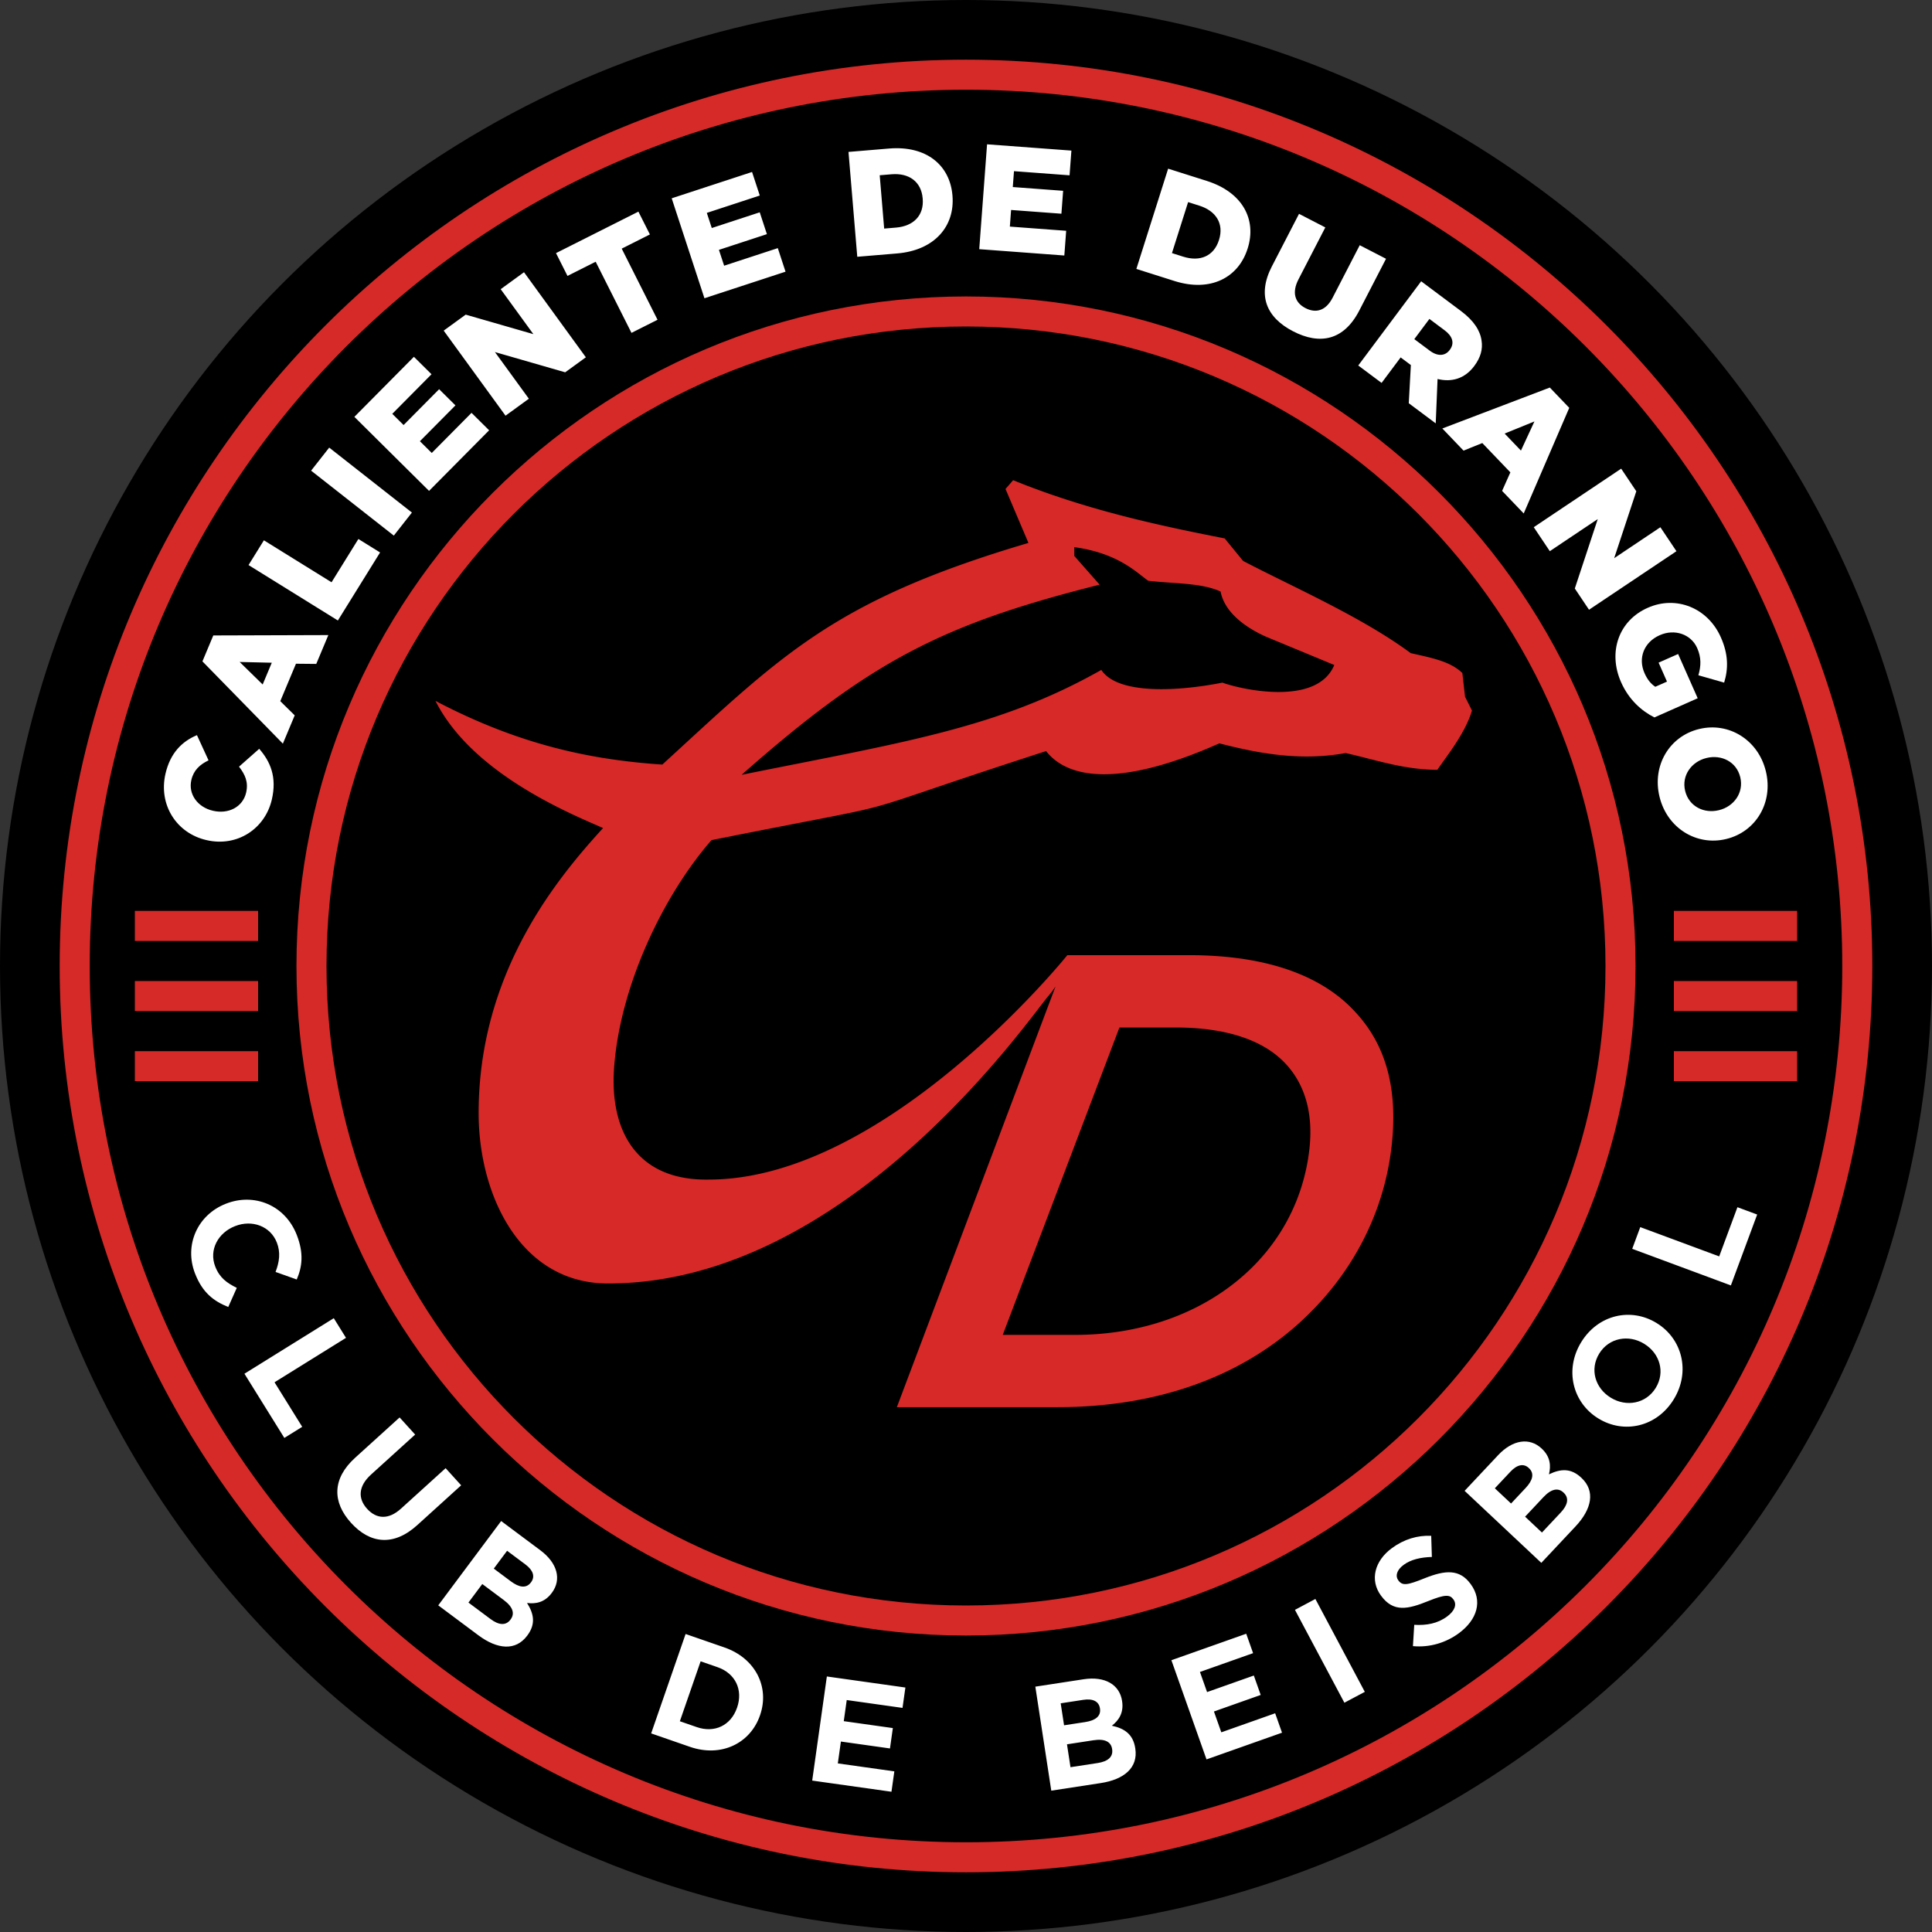
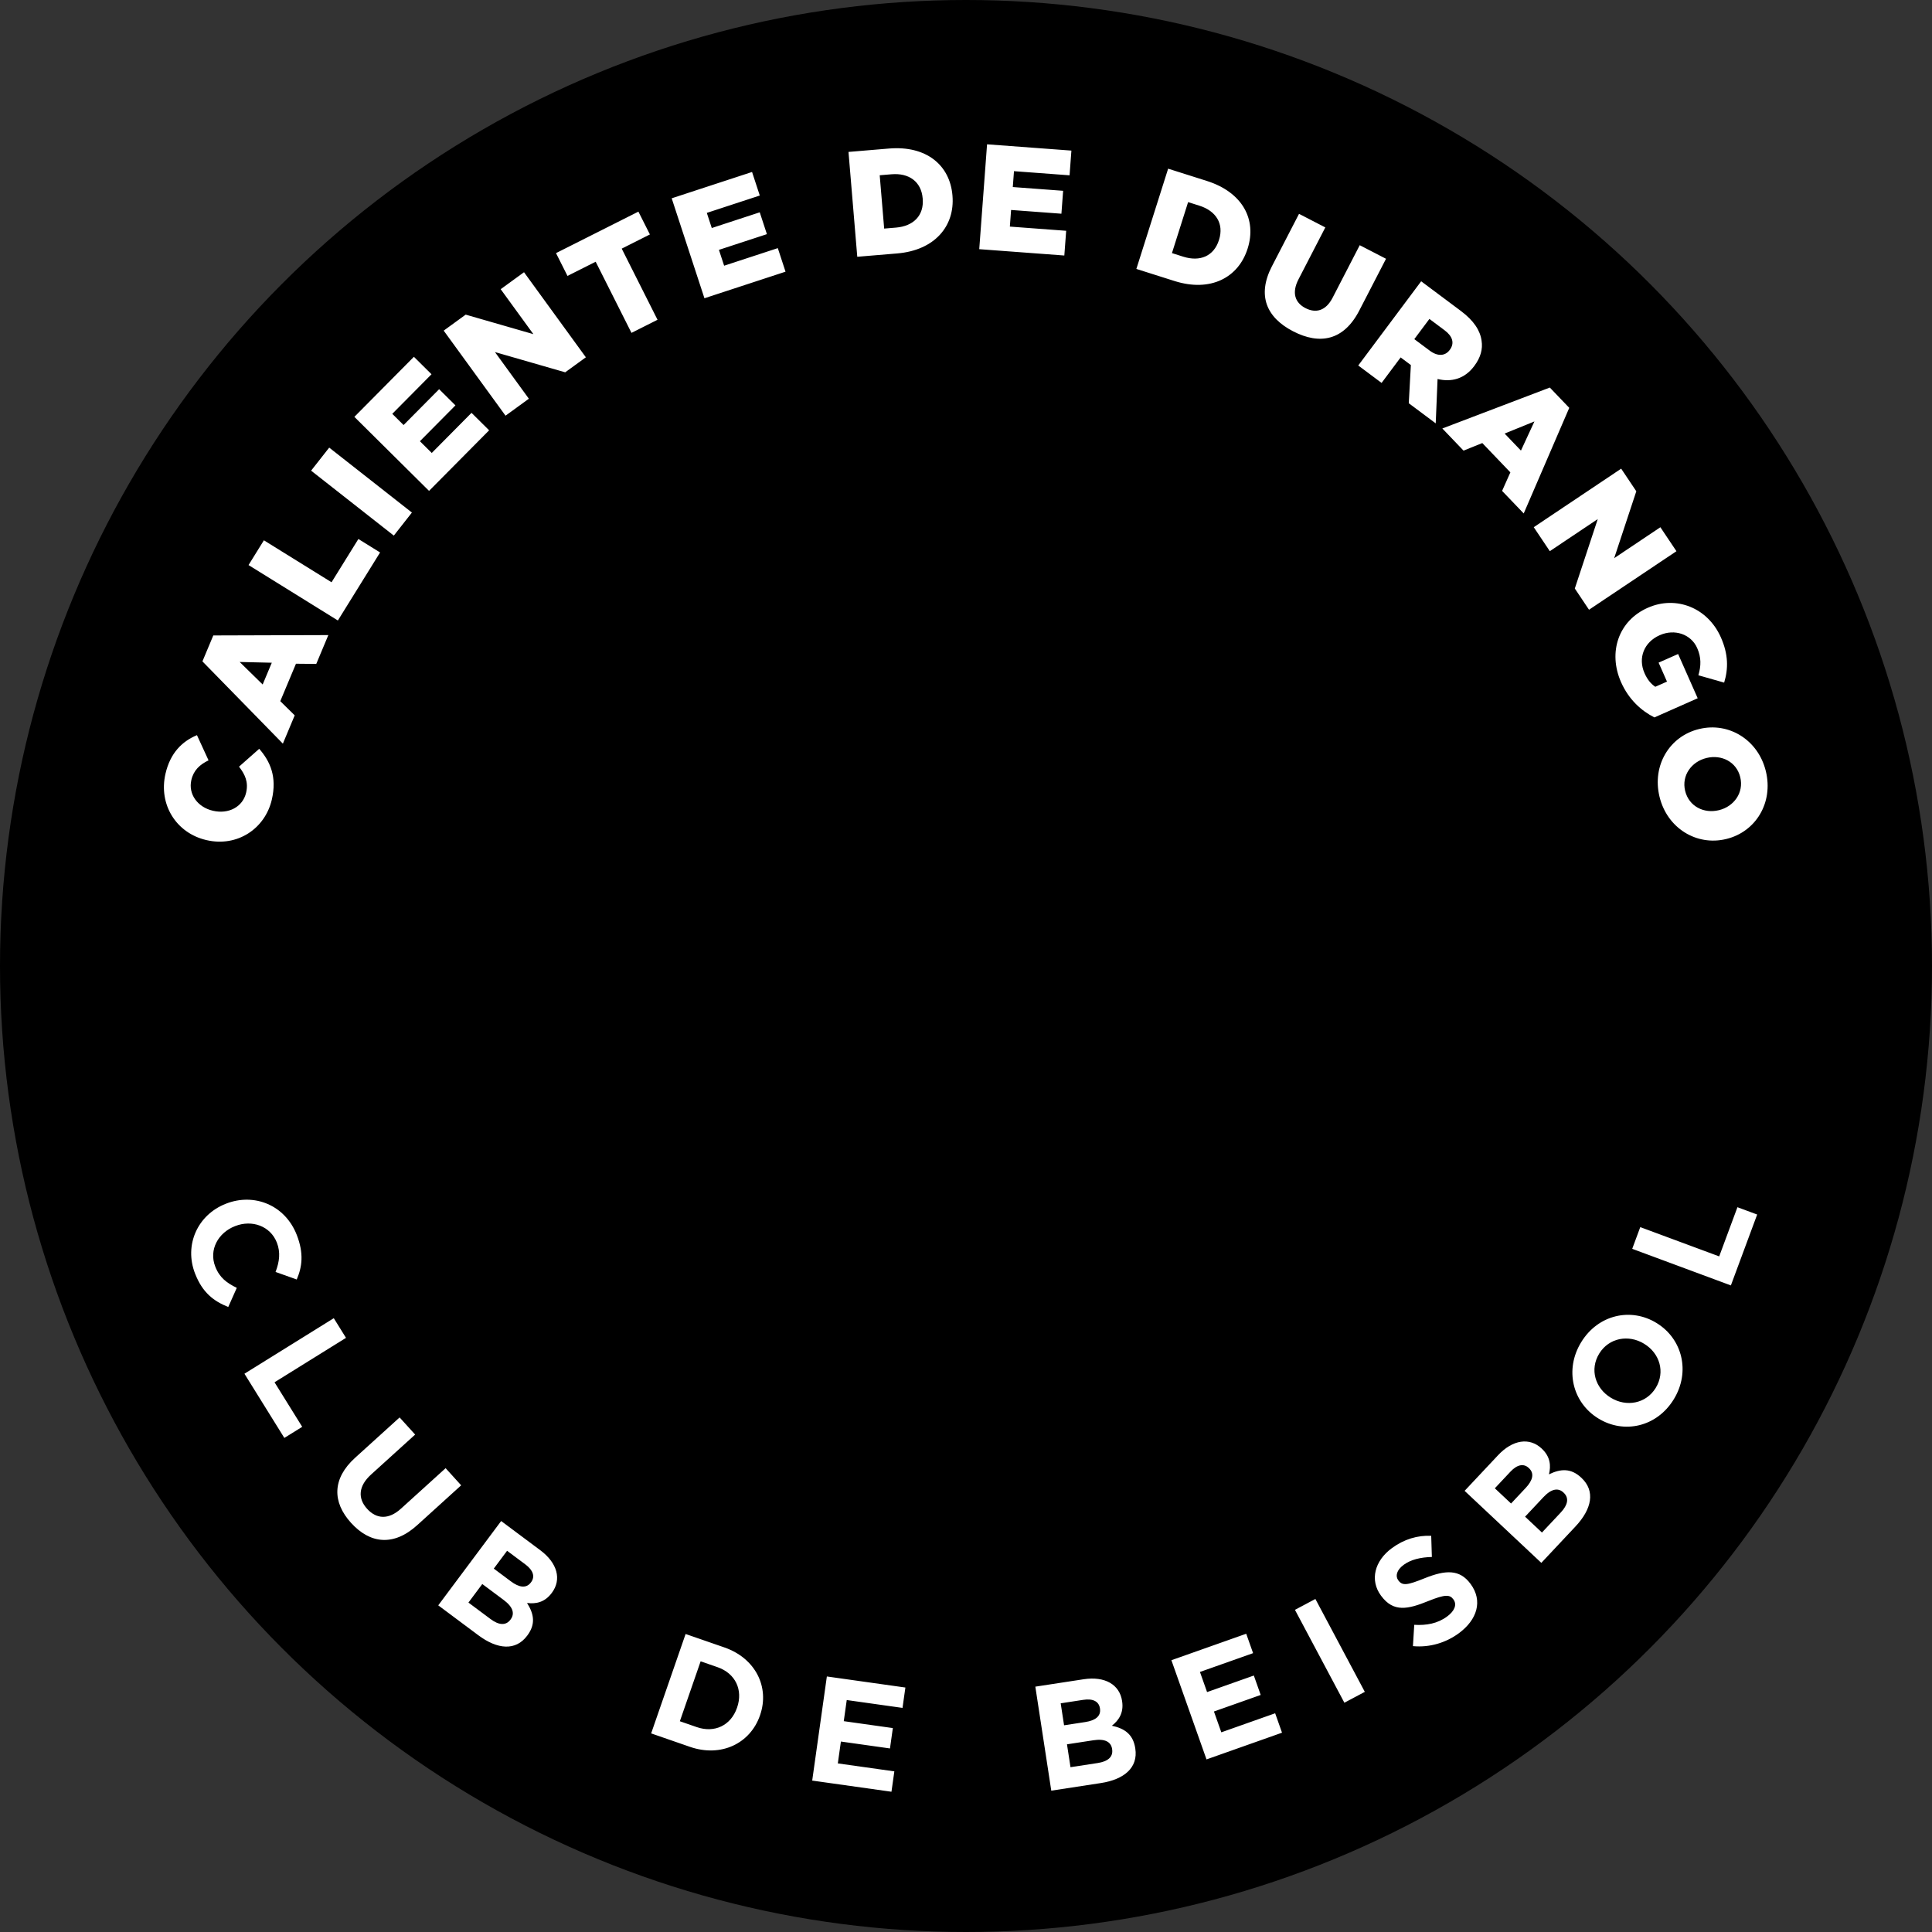
<svg xmlns="http://www.w3.org/2000/svg" viewBox="0 0 300 300">
  <rect x="0" y="0" width="300" height="300" fill="#333333" stroke="none" />
  <circle cx="150" cy="150" r="150" />
-   <path fill="#d62928" d="M110.485 130.455c34.932-6.986 16.903-2.479 51.949-13.822 3.505 4.461 11.771 5.531 26.912-1.203 6.416 1.665 12.82 2.744 19.596 1.505 4.769 1.069 9.045 2.597 14.263 2.597 1.074-1.668 4.287-5.516 5.362-9.201l-1.075-2.146-.419-3.681c-1.846-1.776-4.568-2.314-8.016-3.086-7.599-5.637-18.547-10.395-26.028-14.317l-2.86-3.498c-10.981-2.142-21.922-4.59-32.849-9.04l-1.183 1.365 3.557 8.375c-30.243 8.954-38.15 17.285-56.846 34.417a93.01 93.01 0 0 1-5.944-.564c-9.821-1.213-19.191-4.023-29.284-9.321 5.243 10.418 18.576 16.502 24.709 19.173l1.311.573c-6.911 7.588-19.318 22.272-19.318 44.264 0 12.714 6.479 26.504 20.142 26.454 37.115 0 65.341-41.152 68.317-44.626.444-.518.805-1.017 1.124-1.5l-24.644 65.336h24.936c15.499 0 28.34-4.713 37.623-13.136 8.064-7.321 13.109-16.947 14.277-27.475.958-8.624-.78-15.343-5.376-20.456-4.939-5.615-13.393-9.125-26.109-9.125h-18.875l-.029.078.029-.078s-28.031 34.847-55.679 34.847c-11.257.199-15.394-7.659-14.705-17.309.901-12.621 7.524-26.663 15.132-35.402Zm60.27-39.665-3.934-4.459v-1.365c6.908.946 9.749 4.029 11.473 5.213 4.047.481 8.21.3 11.237 1.674.656 3.388 4.111 5.703 7.045 7.014l10.609 4.398c-2.742 6.588-14.86 3.674-17.371 2.733-6.878 1.365-16.253 1.902-18.803-1.972-16.033 9.076-30.907 11.254-55.848 16.287 19.833-17.504 30.987-23.353 55.591-29.523Zm3.073 68.759h8.642c8.445 0 14.16 2.206 17.425 5.917 2.733 3.109 4.043 7.42 3.431 12.936-.847 7.62-4.374 14.338-9.9 19.352-6.85 6.218-16.257 9.526-26.49 9.526h-11.227l18.119-47.731Z" />
  <path fill="#fff" d="M30.292 197.769c-1.745-4.478.416-9.152 4.785-10.855l.044-.017c4.326-1.686 9.142.194 10.963 4.868 1.118 2.869.831 4.96-.009 6.915l-3.287-1.173c.608-1.59.794-3.04.201-4.561-1-2.566-3.851-3.583-6.459-2.566l-.044.017c-2.608 1.017-4.08 3.668-3.062 6.277.677 1.739 1.788 2.534 3.342 3.305l-1.323 2.97c-2.283-.913-4.006-2.245-5.15-5.181ZM37.957 213.312l13.873-8.623 1.897 3.052-11.098 6.899 4.299 6.916-2.775 1.725-6.196-9.969ZM54.513 236.473c-2.944-3.248-2.932-6.88.627-10.108l6.912-6.266 2.412 2.661-6.842 6.203c-1.97 1.786-2.096 3.695-.624 5.32 1.473 1.624 3.351 1.716 5.268-.023l6.93-6.282 2.412 2.661-6.825 6.188c-3.664 3.321-7.325 2.894-10.27-.355ZM74.278 253.924l-6.228-4.647 9.769-13.092 6.079 4.536c2.675 1.995 3.33 4.552 1.794 6.609l-.027.037c-1.103 1.477-2.502 1.714-3.828 1.54 1.082 1.71 1.361 3.287.05 5.045l-.029.038c-1.786 2.394-4.624 2.14-7.58-.066Zm5.012-2.462c.656-.879.407-1.91-1.071-3.012l-3.33-2.484-2.149 2.88 3.424 2.554c1.271.949 2.373 1.072 3.099.099l.027-.037Zm3.179-5.781c.641-.861.331-1.849-.884-2.756l-2.844-2.121-2.066 2.768 2.657 1.982c1.271.949 2.382 1.138 3.108.166l.029-.037ZM107.131 271.247l-6.02-2.086 5.35-15.435 6.02 2.086c4.85 1.682 7.048 6.173 5.543 10.517l-.015.044c-1.505 4.344-6.026 6.555-10.878 4.874Zm7.327-6.104c.948-2.734-.261-5.302-3.04-6.265l-2.625-.91-3.225 9.306 2.623.909c2.778.963 5.303-.261 6.251-2.996l.015-.044ZM126.118 276.487l2.276-16.166 12.195 1.717-.447 3.163-8.66-1.219-.462 3.28 7.621 1.072-.445 3.164-7.621-1.073-.478 3.395 8.777 1.236-.447 3.164-12.309-1.733ZM170.924 276.875l-7.682 1.178-2.476-16.15 7.498-1.149c3.299-.506 5.581.821 5.97 3.359l.006.046c.28 1.823-.533 2.986-1.587 3.809 1.978.429 3.298 1.336 3.63 3.505l.006.046c.453 2.953-1.72 4.798-5.365 5.356Zm-.128-11.62c-.164-1.062-1.086-1.534-2.585-1.304l-3.507.538.524 3.414 3.277-.502c1.568-.241 2.482-.9 2.298-2.1l-.006-.046Zm1.89 6.321c-.167-1.085-1.077-1.63-2.9-1.35l-4.106.63.545 3.553 4.221-.647c1.569-.241 2.429-.94 2.245-2.139l-.006-.046ZM187.345 273.198l-5.45-15.401 11.618-4.111 1.066 3.015-8.251 2.919 1.106 3.125 7.261-2.569 1.066 3.015-7.261 2.569 1.145 3.234 8.361-2.958 1.066 3.015-11.727 4.149ZM208.755 264.398l-7.676-14.421 3.173-1.689 7.676 14.422-3.173 1.688ZM226.533 253.606c-1.993 1.467-4.516 2.251-7.133 2.004l.204-3.308c1.903.106 3.6-.188 5.104-1.294 1.185-.872 1.552-1.868.986-2.639l-.027-.037c-.541-.733-1.268-.777-3.883.278-3.149 1.274-5.399 1.8-7.322-.813l-.029-.037c-1.756-2.387-1.001-5.378 1.686-7.357 1.917-1.411 3.997-2.013 6.119-1.925l.102 3.287c-1.761.05-3.267.405-4.376 1.221-1.109.816-1.317 1.753-.848 2.392l.027.037c.638.865 1.408.731 4.112-.36 3.181-1.269 5.391-1.417 7.079.876l.029.038c1.923 2.613 1.01 5.546-1.829 7.635ZM244.656 237.012l-5.32 5.667-11.912-11.182 5.192-5.531c2.283-2.433 4.897-2.797 6.77-1.04l.033.032c1.344 1.262 1.422 2.68 1.1 3.978 1.821-.883 3.421-.984 5.02.518l.033.032c2.178 2.045 1.606 4.837-.917 7.526Zm-7.272-9.066c-.782-.735-1.8-.538-2.839.569l-2.427 2.586 2.519 2.364 2.268-2.417c1.086-1.157 1.399-2.241.513-3.071l-.033-.032Zm5.388 3.809c-.801-.751-1.853-.618-3.114.726l-2.844 3.029 2.62 2.46 2.924-3.115c1.086-1.157 1.332-2.238.447-3.068l-.033-.032ZM259.901 217.286c-2.634 4.297-7.727 5.415-11.686 2.987l-.039-.024c-3.959-2.427-5.285-7.539-2.649-11.835 2.634-4.297 7.727-5.415 11.686-2.987l.039.024c3.959 2.427 5.285 7.539 2.649 11.835Zm-4.613-8.633c-2.386-1.464-5.449-.933-6.962 1.533s-.614 5.372 1.774 6.836l.039.024c2.386 1.464 5.449.933 6.962-1.533s.614-5.372-1.774-6.836l-.039-.024ZM268.768 199.599l-15.318-5.682 1.249-3.371 12.256 4.546 2.833-7.637 3.064 1.136-4.083 11.008ZM32.077 130.455l-.046-.011c-4.639-1.075-7.449-5.488-6.333-10.308.753-3.251 2.602-5.027 4.885-5.983l1.8 3.915c-1.347.646-2.318 1.524-2.67 3.047-.516 2.228 1.007 4.234 3.327 4.772l.044.011c2.388.553 4.616-.584 5.133-2.812.384-1.66-.163-2.816-1.1-4.04l3.134-2.772c1.721 1.98 2.775 4.357 1.96 7.881-1.054 4.548-5.382 7.402-10.133 6.301ZM31.434 102.698l1.686-4.026 17.865-.056-1.876 4.477-3.152-.03-2.435 5.813 2.241 2.204-1.84 4.392-12.489-12.774Zm10.769.209-4.987-.116 3.571 3.496 1.416-3.38ZM38.592 87.744l2.385-3.845 10.504 6.516 4.168-6.719 3.369 2.09-6.553 10.563-13.873-8.606ZM48.309 73.083l2.81-3.578L63.961 79.59l-2.809 3.578-12.843-10.085ZM55.025 64.731l9.246-9.327 2.734 2.71-6.093 6.146 1.756 1.741 5.519-5.566 2.534 2.512-5.519 5.566 1.84 1.824 6.175-6.23 2.734 2.71-9.33 9.41-11.596-11.498ZM68.898 51.339l3.416-2.483 10.51 3.03-5.077-6.981 3.623-2.634 9.603 13.209-3.208 2.332-10.91-3.144 5.268 7.246-3.623 2.634-9.603-13.209ZM92.495 40.642l-4.376 2.203-1.783-3.542 12.795-6.441 1.785 3.543-4.376 2.203 5.56 11.045-4.044 2.036-5.56-11.045ZM104.299 30.793l12.48-4.089 1.199 3.658-8.224 2.695.77 2.35 7.448-2.44 1.112 3.391-7.449 2.44.807 2.461 8.335-2.73 1.199 3.658-12.591 4.125-5.084-15.518ZM131.754 23.591l6.281-.526c5.815-.487 9.468 2.581 9.862 7.279l.003.046c.393 4.698-2.734 8.474-8.596 8.965l-6.187.517-1.363-16.282Zm7.378 11.75c2.699-.226 4.366-1.864 4.145-4.493l-.005-.046c-.217-2.605-2.136-3.968-4.834-3.741l-1.837.153.693 8.28 1.837-.153ZM153.271 22.409l13.096.975-.286 3.838-8.63-.643-.184 2.465 7.815.583-.266 3.558-7.815-.582-.191 2.582 8.745.652-.286 3.838-13.213-.984 1.214-16.282ZM181.387 26.191l6.005 1.903c5.56 1.763 7.77 5.987 6.347 10.48l-.015.044c-1.423 4.493-5.75 6.792-11.355 5.016l-5.915-1.875 4.934-15.567Zm2.35 13.667c2.579.817 4.742-.063 5.54-2.576l.014-.044c.79-2.491-.465-4.48-3.044-5.297l-1.758-.557-2.509 7.917 1.758.557ZM197.504 41.349l4.208-8.144 4.082 2.109-4.164 8.06c-1.082 2.092-.539 3.634 1.077 4.468s3.166.428 4.215-1.603l4.217-8.164 4.082 2.108-4.153 8.039c-2.418 4.683-6.152 5.354-10.275 3.223-4.124-2.13-5.633-5.561-3.289-10.099ZM220.678 43.677l6.182 4.619c1.999 1.493 2.989 3.049 3.198 4.601.208 1.319-.153 2.621-1.116 3.91l-.027.038c-1.493 1.998-3.548 2.529-5.69 2.006l-.286 6.889-4.185-3.126.325-5.928-.038-.028-1.549-1.158-2.959 3.96-3.624-2.708 9.77-13.075Zm1.325 10.77c1.233.921 2.389.854 3.102-.099l.027-.038c.767-1.027.412-2.108-.804-3.015l-2.371-1.773-2.345 3.138 2.391 1.786ZM240.656 60.179l3.018 3.151-7.071 16.4-3.357-3.505 1.284-2.877-4.358-4.55-2.914 1.174-3.292-3.438 16.69-6.356Zm-4.485 9.789 2.095-4.526-4.628 1.88 2.534 2.646ZM251.735 72.774l2.35 3.51-3.436 10.389 7.174-4.804 2.493 3.723-13.574 9.088-2.207-3.296L248.1 80.6l-7.446 4.985-2.493-3.723 13.574-9.088ZM255.848 94.386l.043-.019c4.352-1.927 9.278-.024 11.327 4.606 1.162 2.624 1.173 4.84.507 7.023l-4.001-1.139c.424-1.464.463-2.757-.188-4.23-.954-2.155-3.504-3.016-5.788-2.005l-.043.018c-2.411 1.068-3.394 3.519-2.344 5.887.444 1.003.996 1.676 1.675 2.116l1.814-.803-1.303-2.945 3.03-1.341 3.041 6.871-6.72 2.976c-2.001-1.003-3.977-2.757-5.177-5.467-2.06-4.651-.398-9.546 4.126-11.549ZM263.825 113.207l.044-.011c4.557-1.107 9.143 1.667 10.332 6.563 1.189 4.897-1.578 9.41-6.135 10.516l-.044.011c-4.557 1.107-9.143-1.668-10.332-6.564s1.578-9.41 6.135-10.516Zm3.061 12.603.046-.011c2.289-.557 3.883-2.696 3.293-5.121-.585-2.403-2.924-3.539-5.213-2.983l-.046.011c-2.289.557-3.883 2.696-3.299 5.099.589 2.425 2.93 3.561 5.219 3.005Z" />
-   <path fill="#d52a28" d="M150 13.933c75.148 0 136.067 60.919 136.067 136.067S225.148 286.067 150 286.067 13.933 225.148 13.933 150 74.852 13.933 150 13.933m0-4.666C72.399 9.267 9.267 72.399 9.267 150S72.399 290.733 150 290.733 290.733 227.6 290.733 150 227.6 9.267 150 9.267Z" />
-   <path fill="#d52a28" d="M150 50.7c54.842 0 99.3 44.458 99.3 99.3s-44.458 99.3-99.3 99.3-99.3-44.458-99.3-99.3S95.158 50.7 150 50.7m0-4.667C92.673 46.033 46.034 92.672 46.034 150S92.673 253.967 150 253.967 253.967 207.328 253.967 150 207.328 46.033 150 46.033ZM259.919 141.444h19.138v4.666h-19.138zM259.919 152.332h19.138v4.666h-19.138zM259.919 163.221h19.138v4.666h-19.138zM20.942 141.444H40.08v4.666H20.942zM20.942 152.332H40.08v4.666H20.942zM20.942 163.221H40.08v4.666H20.942z" />
</svg>